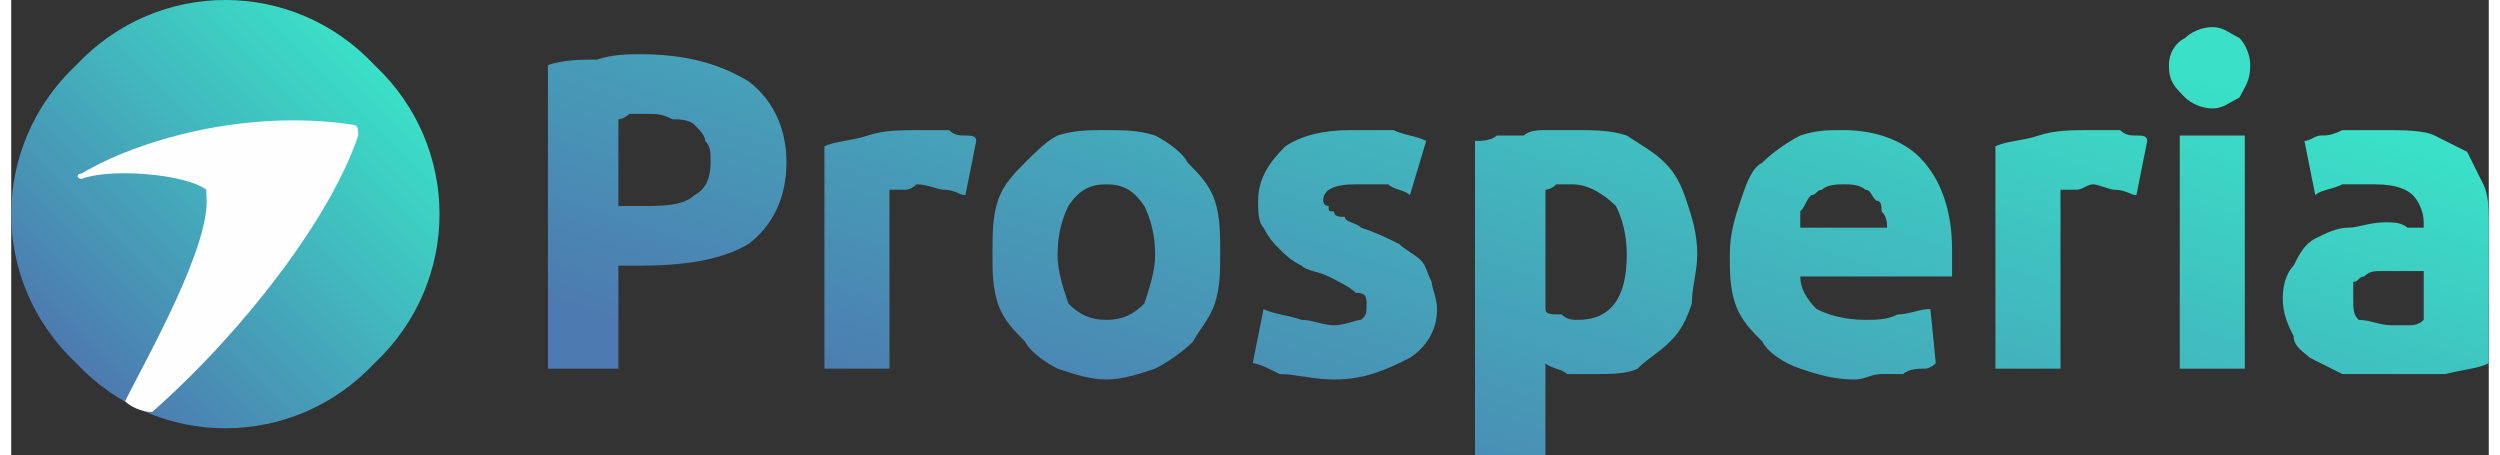
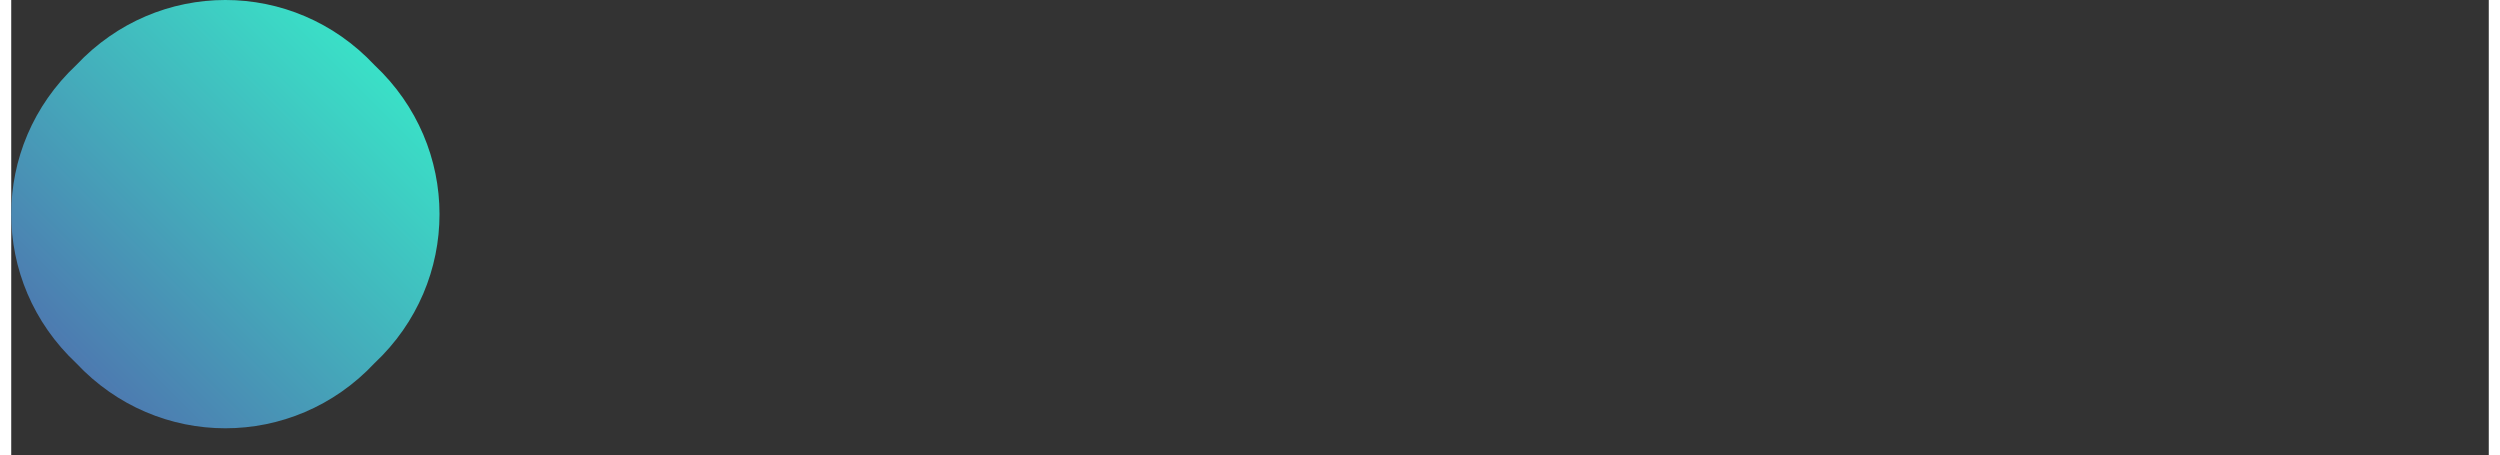
<svg xmlns="http://www.w3.org/2000/svg" xml:space="preserve" width="269px" height="49px" version="1.1" style="shape-rendering:geometricPrecision; text-rendering:geometricPrecision; image-rendering:optimizeQuality; fill-rule:evenodd; clip-rule:evenodd" viewBox="0 0 4.57 0.84">
  <rect x="0" y="0" width="4.57" height="0.84" fill="#333333" stroke="none" />
  <defs>
    <style type="text/css">
   
    .fil2 {fill:#FEFEFE}
    .fil0 {fill:url(#id0)}
    .fil1 {fill:url(#id1);fill-rule:nonzero}
   
  </style>
    <linearGradient id="id0" gradientUnits="userSpaceOnUse" x1="0.12" y1="0.67" x2="0.67" y2="0.12">
      <stop offset="0" style="stop-opacity:1; stop-color:#4D7AB0" />
      <stop offset="0.49" style="stop-opacity:1; stop-color:#44ADBB" />
      <stop offset="1" style="stop-opacity:1; stop-color:#3AE0C7" />
    </linearGradient>
    <linearGradient id="id1" gradientUnits="userSpaceOnUse" x1="2.57" y1="1.08" x2="2.99" y2="-0.2">
      <stop offset="0" style="stop-opacity:1; stop-color:#4D7AB0" />
      <stop offset="1" style="stop-opacity:1; stop-color:#3AE0C7" />
    </linearGradient>
  </defs>
  <g id="Layer_x0020_1">
    <g id="_2707600492336">
      <g>
        <g>
          <path class="fil0" d="M0.12 0.12c0.15,-0.16 0.4,-0.16 0.55,0 0.16,0.15 0.16,0.4 0,0.55 -0.15,0.16 -0.4,0.16 -0.55,0 -0.16,-0.15 -0.16,-0.4 0,-0.55z" />
        </g>
      </g>
-       <path class="fil1" d="M1.16 0.1c0.09,0 0.15,0.02 0.2,0.05 0.04,0.03 0.07,0.08 0.07,0.15 0,0.07 -0.03,0.12 -0.07,0.15 -0.05,0.03 -0.12,0.04 -0.2,0.04l-0.04 0 0 0.19 -0.13 0 0 -0.56c0.03,-0.01 0.06,-0.01 0.09,-0.01 0.03,-0.01 0.06,-0.01 0.08,-0.01zm0.01 0.11c-0.01,0 -0.02,0 -0.03,0 -0.01,0.01 -0.02,0.01 -0.02,0.01l0 0.16 0.04 0c0.04,0 0.08,0 0.1,-0.02 0.02,-0.01 0.03,-0.03 0.03,-0.06 0,-0.02 0,-0.03 -0.01,-0.04 0,-0.01 -0.01,-0.02 -0.02,-0.03 -0.01,-0.01 -0.03,-0.01 -0.04,-0.01 -0.02,-0.01 -0.03,-0.01 -0.05,-0.01zm0.59 0.15c-0.01,0 -0.02,-0.01 -0.04,-0.01 -0.01,0 -0.03,-0.01 -0.05,-0.01 0,0 -0.01,0.01 -0.02,0.01 -0.01,0 -0.02,0 -0.03,0l0 0.33 -0.12 0 0 -0.41c0.02,-0.01 0.05,-0.01 0.08,-0.02 0.03,-0.01 0.06,-0.01 0.1,-0.01 0,0 0.01,0 0.02,0 0.01,0 0.02,0 0.03,0 0.01,0.01 0.02,0.01 0.03,0.01 0.01,0 0.02,0 0.02,0.01l-0.02 0.1zm0.47 0.11c0,0.03 0,0.06 -0.01,0.09 -0.01,0.03 -0.03,0.05 -0.04,0.07 -0.02,0.02 -0.05,0.04 -0.07,0.05 -0.03,0.01 -0.06,0.02 -0.09,0.02 -0.03,0 -0.06,-0.01 -0.09,-0.02 -0.02,-0.01 -0.05,-0.03 -0.06,-0.05 -0.02,-0.02 -0.04,-0.04 -0.05,-0.07 -0.01,-0.03 -0.01,-0.06 -0.01,-0.09 0,-0.04 0,-0.07 0.01,-0.1 0.01,-0.03 0.03,-0.05 0.05,-0.07 0.02,-0.02 0.04,-0.04 0.06,-0.05 0.03,-0.01 0.06,-0.01 0.09,-0.01 0.03,0 0.06,0 0.09,0.01 0.02,0.01 0.05,0.03 0.06,0.05 0.02,0.02 0.04,0.04 0.05,0.07 0.01,0.03 0.01,0.06 0.01,0.1zm-0.12 0c0,-0.04 -0.01,-0.07 -0.02,-0.09 -0.02,-0.03 -0.04,-0.04 -0.07,-0.04 -0.03,0 -0.05,0.01 -0.07,0.04 -0.01,0.02 -0.02,0.05 -0.02,0.09 0,0.03 0.01,0.06 0.02,0.09 0.02,0.02 0.04,0.03 0.07,0.03 0.03,0 0.05,-0.01 0.07,-0.03 0.01,-0.03 0.02,-0.06 0.02,-0.09zm0.33 0.13c0.02,0 0.04,-0.01 0.05,-0.01 0.01,-0.01 0.01,-0.01 0.01,-0.03 0,-0.01 0,-0.02 -0.02,-0.02 -0.01,-0.01 -0.03,-0.02 -0.05,-0.03 -0.02,-0.01 -0.04,-0.01 -0.05,-0.02 -0.02,-0.01 -0.03,-0.02 -0.04,-0.03 -0.01,-0.01 -0.02,-0.02 -0.03,-0.04 -0.01,-0.01 -0.01,-0.03 -0.01,-0.05 0,-0.04 0.02,-0.07 0.05,-0.1 0.03,-0.02 0.07,-0.03 0.12,-0.03 0.03,0 0.05,0 0.08,0 0.02,0.01 0.04,0.01 0.06,0.02l-0.03 0.1c-0.01,-0.01 -0.03,-0.01 -0.04,-0.02 -0.02,0 -0.04,0 -0.06,0 -0.04,0 -0.06,0.01 -0.06,0.03 0,0 0,0.01 0.01,0.01 0,0.01 0,0.01 0.01,0.01 0,0.01 0.01,0.01 0.02,0.01 0,0.01 0.02,0.01 0.03,0.02 0.03,0.01 0.05,0.02 0.07,0.03 0.01,0.01 0.03,0.02 0.04,0.03 0.01,0.01 0.01,0.02 0.02,0.04 0,0.01 0.01,0.03 0.01,0.05 0,0.04 -0.02,0.07 -0.05,0.09 -0.04,0.02 -0.08,0.04 -0.14,0.04 -0.04,0 -0.07,-0.01 -0.1,-0.01 -0.02,-0.01 -0.04,-0.02 -0.05,-0.02l0.02 -0.1c0.02,0.01 0.04,0.01 0.07,0.02 0.02,0 0.04,0.01 0.06,0.01zm0.54 -0.13c0,-0.04 -0.01,-0.07 -0.02,-0.09 -0.02,-0.02 -0.05,-0.04 -0.08,-0.04 -0.01,0 -0.02,0 -0.03,0 -0.01,0.01 -0.02,0.01 -0.02,0.01l0 0.22c0,0.01 0.01,0.01 0.03,0.01 0.01,0.01 0.02,0.01 0.03,0.01 0.06,0 0.09,-0.04 0.09,-0.12zm0.13 0c0,0.03 -0.01,0.06 -0.01,0.09 -0.01,0.03 -0.02,0.05 -0.04,0.07 -0.02,0.02 -0.04,0.03 -0.06,0.05 -0.02,0.01 -0.05,0.01 -0.08,0.01 -0.02,0 -0.04,0 -0.05,0 -0.01,-0.01 -0.03,-0.01 -0.04,-0.02l0 0.17 -0.13 0 0 -0.58c0.01,0 0.03,0 0.04,-0.01 0.02,0 0.03,0 0.05,0 0.01,-0.01 0.03,-0.01 0.04,-0.01 0.02,0 0.04,0 0.05,0 0.04,0 0.07,0 0.1,0.01 0.03,0.02 0.05,0.03 0.07,0.05 0.02,0.02 0.03,0.04 0.04,0.07 0.01,0.03 0.02,0.06 0.02,0.1zm0.06 0c0,-0.04 0.01,-0.07 0.02,-0.1 0.01,-0.03 0.02,-0.06 0.04,-0.07 0.02,-0.02 0.05,-0.04 0.07,-0.05 0.03,-0.01 0.05,-0.01 0.08,-0.01 0.06,0 0.11,0.02 0.14,0.05 0.04,0.04 0.06,0.1 0.06,0.17 0,0.01 0,0.02 0,0.02 0,0.01 0,0.02 0,0.03l-0.28 0c0,0.02 0.01,0.04 0.03,0.06 0.02,0.01 0.05,0.02 0.09,0.02 0.02,0 0.04,0 0.06,-0.01 0.02,0 0.04,-0.01 0.06,-0.01l0.01 0.1c0,0 -0.01,0.01 -0.02,0.01 -0.01,0 -0.03,0 -0.04,0.01 -0.01,0 -0.03,0 -0.04,0 -0.02,0 -0.03,0.01 -0.05,0.01 -0.04,0 -0.07,-0.01 -0.1,-0.02 -0.03,-0.01 -0.06,-0.03 -0.07,-0.05 -0.02,-0.02 -0.04,-0.04 -0.05,-0.07 -0.01,-0.03 -0.01,-0.06 -0.01,-0.09zm0.29 -0.05c0,-0.01 0,-0.02 -0.01,-0.03 0,-0.01 0,-0.02 -0.01,-0.02 -0.01,-0.01 -0.01,-0.02 -0.02,-0.02 -0.01,-0.01 -0.03,-0.01 -0.04,-0.01 -0.01,0 -0.03,0 -0.04,0.01 -0.01,0 -0.01,0.01 -0.02,0.01 -0.01,0.01 -0.01,0.02 -0.02,0.03 0,0.01 0,0.02 0,0.03l0.16 0zm0.46 -0.06c-0.01,0 -0.02,-0.01 -0.04,-0.01 -0.01,0 -0.03,-0.01 -0.04,-0.01 -0.01,0 -0.02,0.01 -0.03,0.01 -0.01,0 -0.02,0 -0.03,0l0 0.33 -0.12 0 0 -0.41c0.02,-0.01 0.05,-0.01 0.08,-0.02 0.03,-0.01 0.06,-0.01 0.1,-0.01 0.01,0 0.01,0 0.02,0 0.01,0 0.02,0 0.03,0 0.01,0.01 0.02,0.01 0.03,0.01 0.01,0 0.02,0 0.02,0.01l-0.02 0.1zm0.2 0.32l-0.12 0 0 -0.43 0.12 0 0 0.43zm0.01 -0.56c0,0.03 -0.01,0.04 -0.02,0.06 -0.02,0.01 -0.03,0.02 -0.05,0.02 -0.02,0 -0.04,-0.01 -0.05,-0.02 -0.02,-0.02 -0.03,-0.03 -0.03,-0.06 0,-0.02 0.01,-0.04 0.03,-0.05 0.01,-0.01 0.03,-0.02 0.05,-0.02 0.02,0 0.03,0.01 0.05,0.02 0.01,0.01 0.02,0.03 0.02,0.05zm0.26 0.48c0.01,0 0.02,0 0.03,0 0.01,0 0.02,0 0.03,-0.01l0 -0.09c-0.01,0 -0.01,0 -0.02,0 -0.01,0 -0.02,0 -0.03,0 -0.01,0 -0.02,0 -0.03,0 -0.01,0 -0.02,0 -0.03,0.01 -0.01,0 -0.01,0.01 -0.02,0.01 0,0.01 0,0.02 0,0.03 0,0.02 0,0.03 0.01,0.04 0.02,0 0.04,0.01 0.06,0.01zm-0.01 -0.36c0.03,0 0.07,0 0.09,0.01 0.02,0.01 0.04,0.02 0.06,0.03 0.01,0.02 0.02,0.04 0.03,0.06 0.01,0.02 0.01,0.05 0.01,0.07l0 0.26c-0.02,0.01 -0.04,0.01 -0.08,0.02 -0.03,0 -0.07,0 -0.11,0 -0.03,0 -0.05,0 -0.08,0 -0.02,-0.01 -0.04,-0.02 -0.06,-0.03 -0.01,-0.01 -0.03,-0.02 -0.03,-0.04 -0.01,-0.02 -0.02,-0.04 -0.02,-0.07 0,-0.03 0.01,-0.05 0.02,-0.06 0.01,-0.02 0.02,-0.04 0.04,-0.05 0.02,-0.01 0.04,-0.02 0.06,-0.02 0.02,0 0.04,-0.01 0.07,-0.01 0.01,0 0.03,0 0.04,0.01 0.01,0 0.02,0 0.03,0l0 -0.01c0,-0.02 -0.01,-0.04 -0.02,-0.05 -0.01,-0.01 -0.03,-0.02 -0.07,-0.02 -0.02,0 -0.04,0 -0.06,0 -0.02,0.01 -0.04,0.01 -0.05,0.02l-0.02 -0.1c0.01,0 0.02,-0.01 0.03,-0.01 0.01,0 0.02,0 0.04,-0.01 0.01,0 0.02,0 0.04,0 0.01,0 0.02,0 0.04,0z" />
-       <path class="fil2" d="M0.13 0.33c-0.01,0 -0.01,-0.01 0,-0.01 0.1,-0.06 0.3,-0.12 0.5,-0.09 0.01,0 0.01,0.01 0.01,0.02 -0.05,0.15 -0.21,0.36 -0.38,0.51 -0.02,0 -0.04,-0.01 -0.05,-0.02 0.04,-0.08 0.16,-0.29 0.15,-0.38 0,0 0,0 0,-0.01 -0.04,-0.03 -0.18,-0.04 -0.23,-0.02z" />
    </g>
  </g>
</svg>